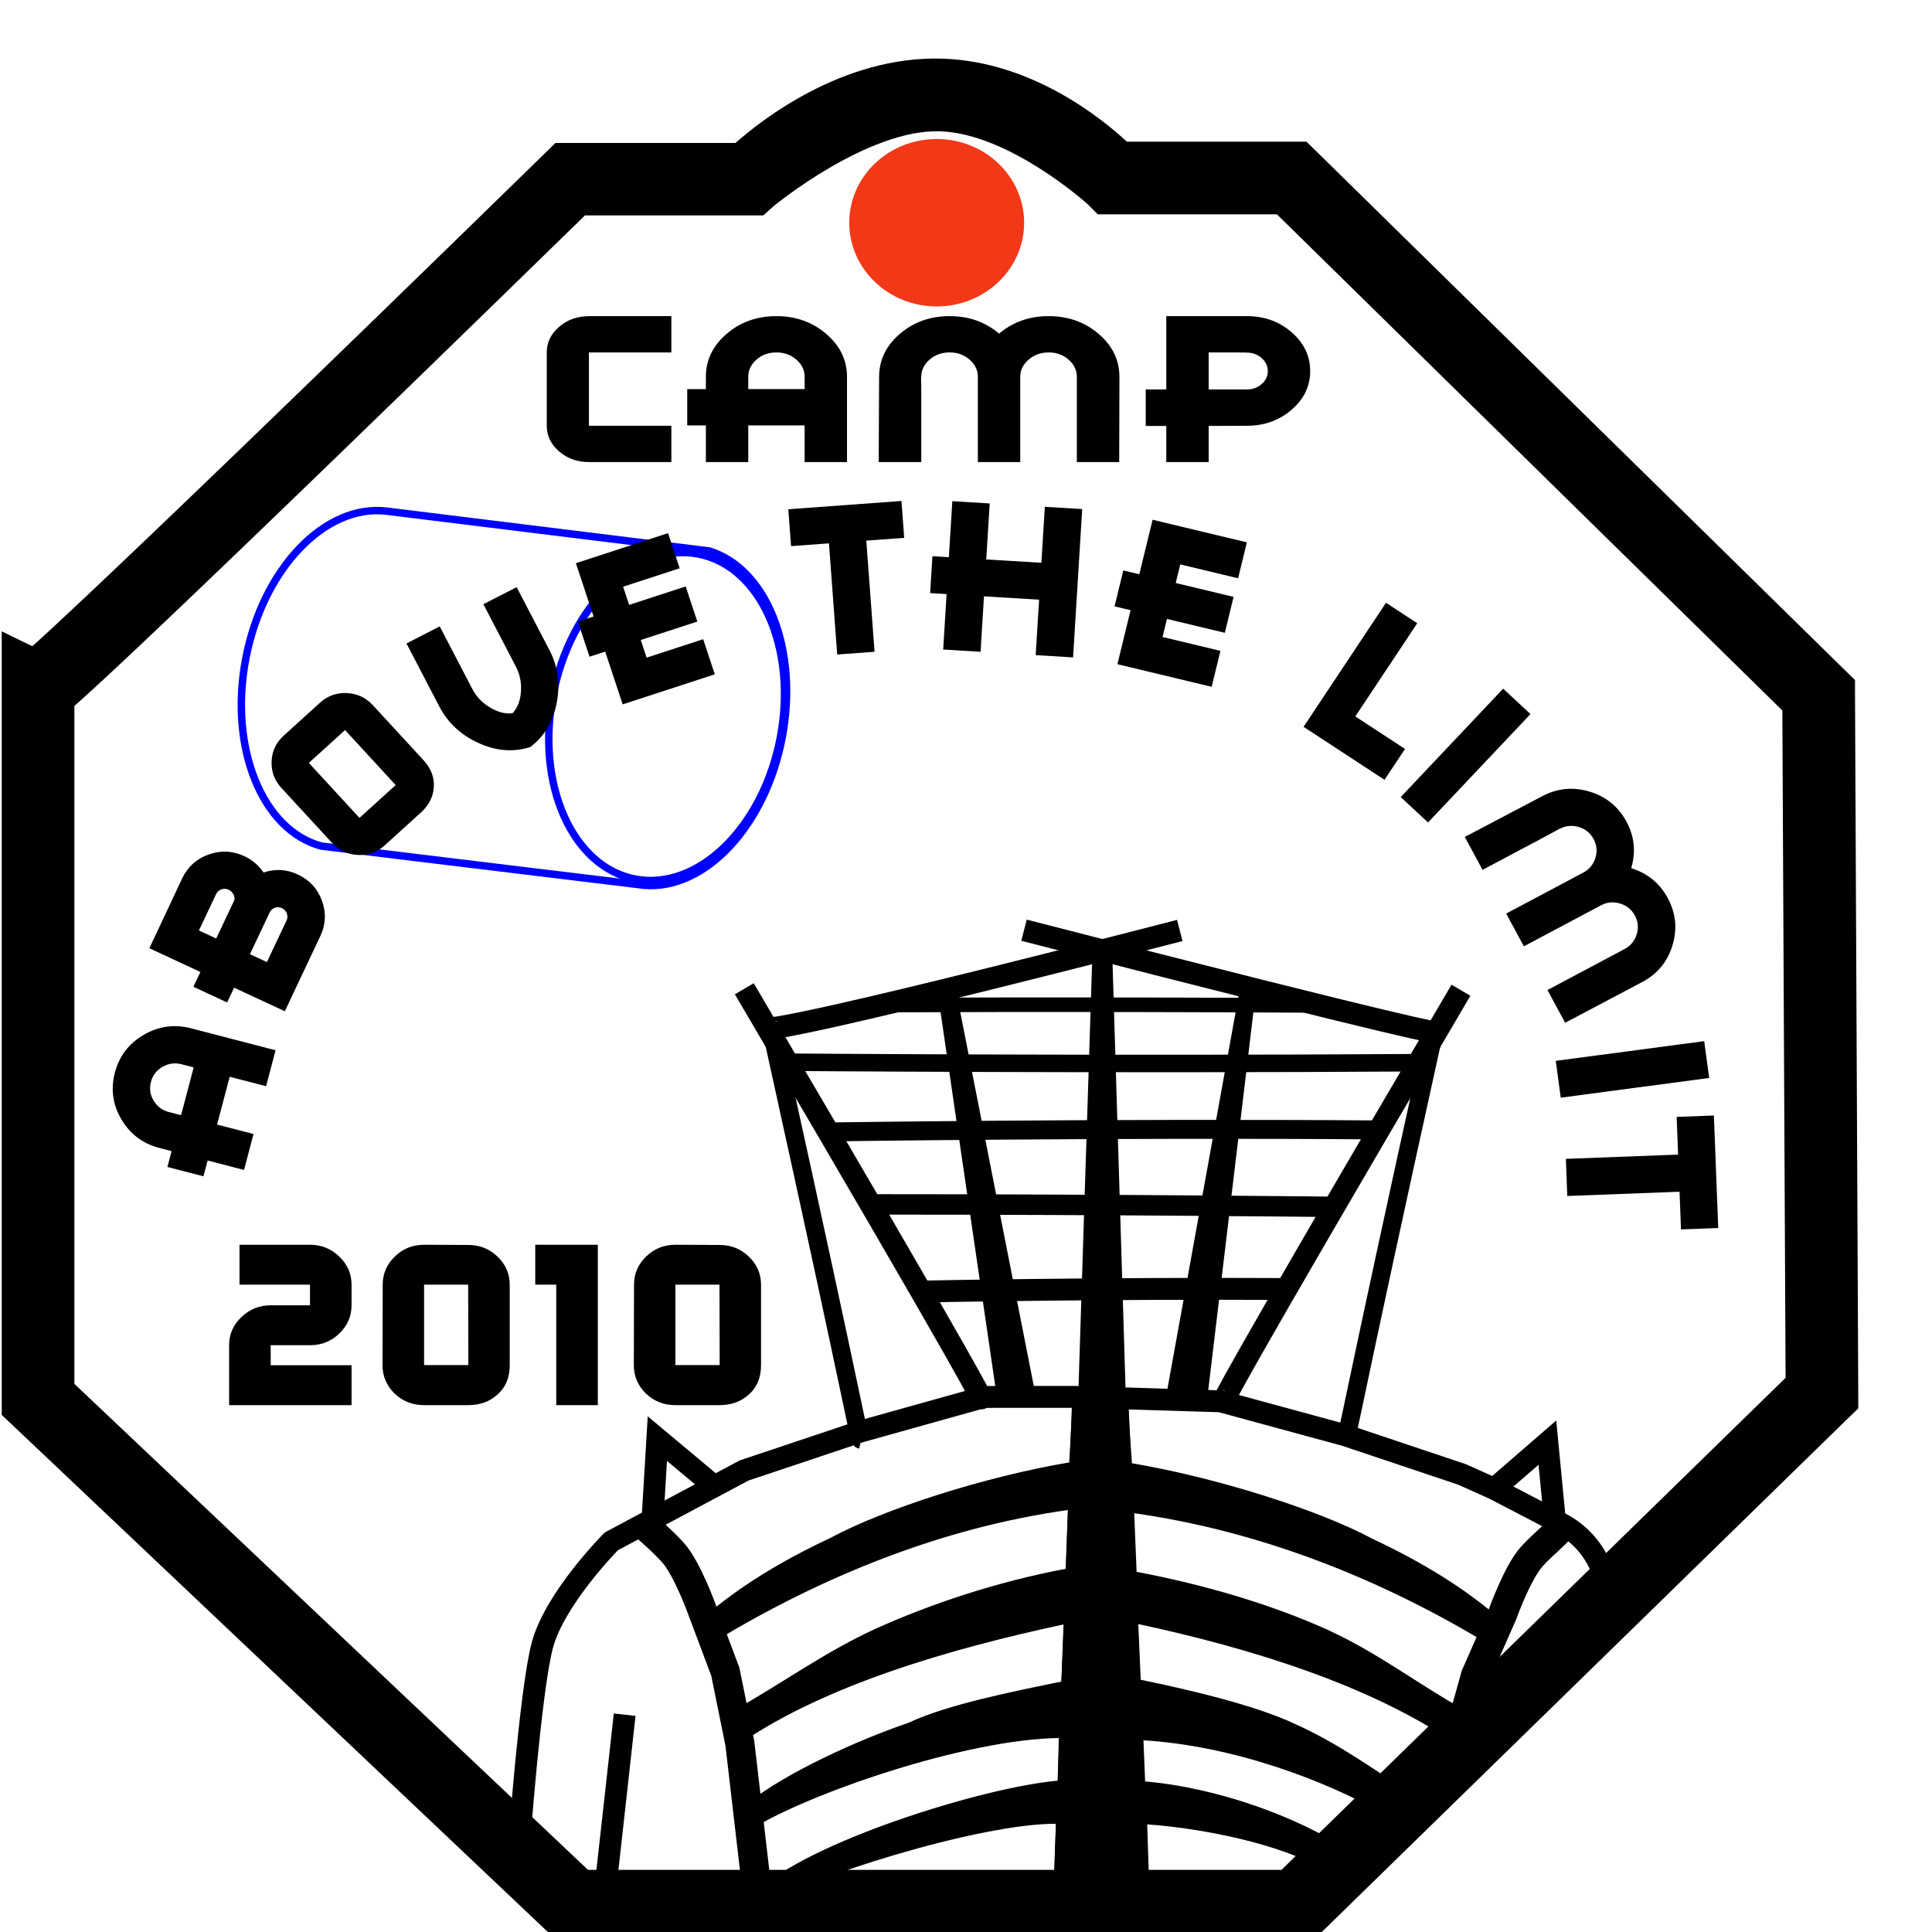
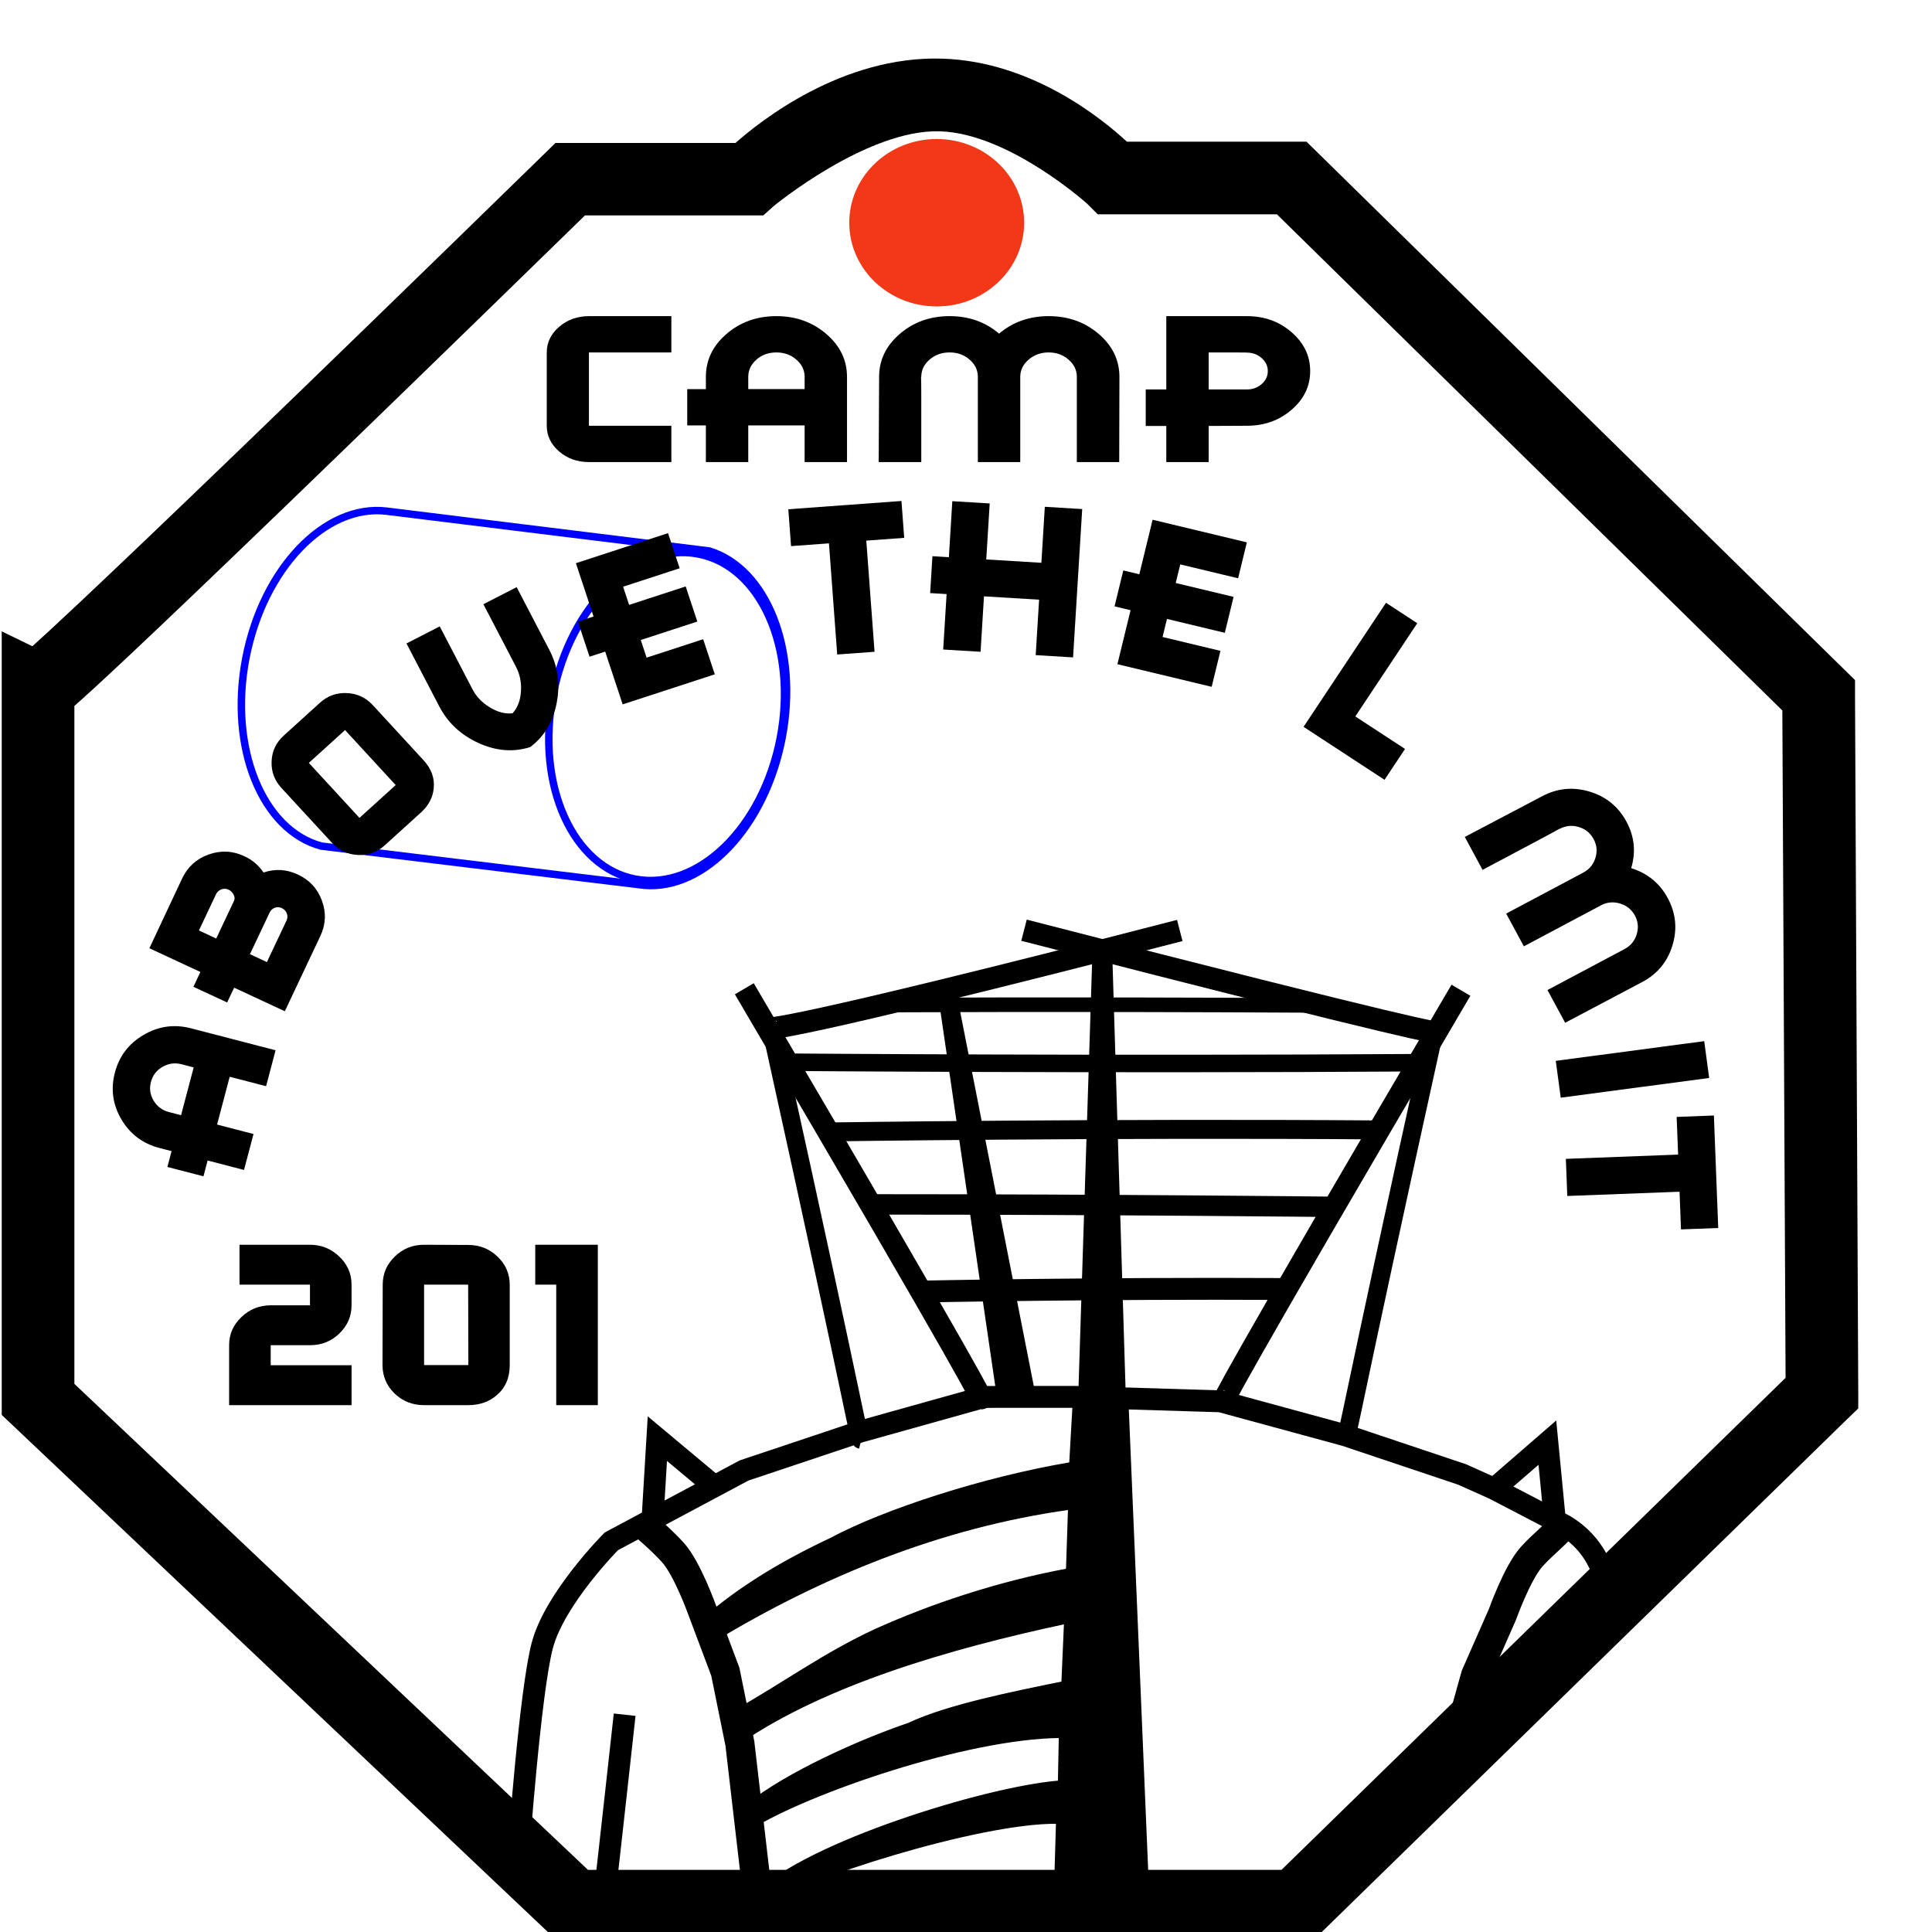
<svg xmlns="http://www.w3.org/2000/svg" xmlns:ns1="http://www.inkscape.org/namespaces/inkscape" xmlns:ns2="http://sodipodi.sourceforge.net/DTD/sodipodi-0.dtd" id="svg4073" version="1.1" ns1:version="0.47+devel r9607 custom" width="280" height="280" ns2:docname="DharmaShield8-test.svg">
  <defs id="defs4077" />
  <ns2:namedview pagecolor="#ffffff" bordercolor="#666666" borderopacity="1" objecttolerance="10" gridtolerance="10" guidetolerance="10" ns1:pageopacity="0" ns1:pageshadow="2" ns1:window-width="1029" ns1:window-height="852" id="namedview4075" showgrid="false" ns1:zoom="2.0051348" ns1:cx="143.95751" ns1:cy="133.79001" ns1:window-x="46" ns1:window-y="0" ns1:window-maximized="0" ns1:current-layer="layer2" ns1:snap-smooth-nodes="false" showguides="true" ns1:guide-bbox="true" borderlayer="true" ns1:document-units="in">
    <ns2:guide orientation="1,0" position="175.625,154.75" id="guide3808" />
    <ns2:guide orientation="1,0" position="74.25,306" id="guide3714" />
  </ns2:namedview>
  <g ns1:groupmode="layer" id="layer1" ns1:label="L1 - BMAN Outline" transform="translate(0,30)" style="display:inline">
    <path style="fill:#000000;fill-opacity:1;stroke:none" d="m 144.477,172.486 -8.647,-59.103 2.549,-0.711 11.806,60.025 -5.708,-0.211 z" id="path3012" ns2:nodetypes="ccccc" ns1:connector-curvature="0" />
-     <path style="fill:#000000;fill-opacity:1;stroke:none" d="m 174.926,172.996 7.115,-59.575 -2.246,-0.712 -10.861,60.012 5.991,0.275 z" id="path3012-1" ns2:nodetypes="ccccc" ns1:connector-curvature="0" />
    <path style="fill:#000000;fill-opacity:1;stroke:#000000;stroke-width:1.057px;stroke-linecap:butt;stroke-linejoin:miter;stroke-opacity:1" d="m 158.869,107.521 1.777,0 1.982,64.84 -5.829,-0.138 2.069,-64.703 z" id="path3843" ns2:nodetypes="ccccc" ns1:connector-curvature="0" />
    <path style="fill:none;stroke:#000000;stroke-width:4.227;stroke-linecap:butt;stroke-linejoin:miter;stroke-miterlimit:4;stroke-opacity:1;stroke-dasharray:none" d="m 226.609,190.843 c -0.519,1.066 -2.945,2.884 -4.626,4.76 -2.084,2.325 -4.221,8.328 -4.221,8.328 l -3.92,8.923 -2.649,9.502" id="path3962" ns1:connector-curvature="0" />
    <path style="fill:none;stroke:#000000;stroke-width:4.227;stroke-linecap:butt;stroke-linejoin:miter;stroke-miterlimit:4;stroke-opacity:1;stroke-dasharray:none" d="m 93.087,190.818 c 0,0 2.779,2.332 4.458,4.208 2.082,2.327 4.221,8.328 4.221,8.328 l 3.353,8.923 2.111,10.41 2.677,23.01" id="path3954" ns1:connector-curvature="0" />
-     <path style="fill:#000000;fill-opacity:1;stroke:#000000;stroke-width:0.528;stroke-linecap:butt;stroke-linejoin:miter;stroke-miterlimit:4;stroke-opacity:1;stroke-dasharray:none" d="m 217.118,204.739 c -0.547,0.497 0.071,0.206 -1.362,3.259 -15.447,-9.337 -32.979,-16.404 -51.654,-18.995 l 0.366,9.019 c 10.254,1.922 19.831,4.829 27.721,8.369 7.581,3.481 12.876,7.741 20.054,11.741 l -1.227,4.297 c -12.305,-8.39 -29.383,-13.765 -46.325,-17.39 l 0.374,8.622 c 7.224,1.48 16.802,3.739 22.412,6.386 6.686,2.994 11.355,6.636 16.293,9.629 l -3.077,2.967 c -8.502,-4.807 -21.888,-9.948 -35.25,-10.706 l 0.263,6.484 c 10.892,0.907 22.322,5.252 29.314,9.792 l -2.85,2.716 c -4.178,-2.9 -14.878,-5.994 -26.184,-6.818 l 0.387,11.731 -13.517,0 2.824,-73.938 7.397,0.13 0.723,10.256 c 12.473,2.098 27.232,6.791 34.998,10.965 7.048,3.309 13.155,7.007 18.321,11.484 l 1e-5,0 z" id="path3845" ns2:nodetypes="ccccccccccccccccccccccccc" ns1:connector-curvature="0" />
    <path style="fill:#000000;fill-opacity:1;stroke:#000000;stroke-width:0.317;stroke-linecap:butt;stroke-linejoin:miter;stroke-miterlimit:4;stroke-opacity:1;stroke-dasharray:none" d="m 102.198,204.267 c 0.547,0.497 -0.206,0.466 1.227,3.519 15.447,-9.337 32.84,-16.533 51.515,-19.125 l -0.293,8.825 c -10.254,1.922 -19.763,5.153 -27.653,8.693 -7.581,3.481 -13.549,7.936 -20.727,11.936 l 1.026,4.362 c 12.305,-8.39 30.123,-13.636 47.065,-17.26 l -0.374,8.622 c -7.224,1.48 -16.668,3.35 -22.278,5.997 -7.09,2.41 -17.542,7.09 -23.286,11.64 l 0.387,3.486 c 8.365,-5.205 31.22,-13.106 44.799,-13.235 l -0.128,6.484 c -10.892,0.907 -36.511,8.949 -43.704,16.083 l 0.113,1.52 1.526,-0.036 c 4.131,-3.259 30.355,-11.757 41.786,-11.618 l -0.341,11.537 13.584,0.065 -3.093,-73.596 -7.666,-0.083 -0.567,9.996 c -12.473,2.098 -26.963,6.791 -34.729,10.965 -7.048,3.309 -13.155,7.007 -18.321,11.484 l 0.135,-0.259 0,5e-5 0,10e-6 z" id="path3845-7" ns2:nodetypes="cccccccccccccccccccccccccccc" ns1:connector-curvature="0" />
    <path style="fill:none;stroke:#000000;stroke-width:2.642;stroke-linecap:butt;stroke-linejoin:miter;stroke-miterlimit:4;stroke-opacity:1;stroke-dasharray:none" d="m 112.087,120.618 c 12.706,57.59 12.317,57.963 12.721,58.058" id="path3712" ns1:connector-curvature="0" />
    <path style="fill:none;stroke:#000000;stroke-width:2.642;stroke-linecap:butt;stroke-linejoin:miter;stroke-miterlimit:4;stroke-opacity:1;stroke-dasharray:none" d="m 207.859,119.515 c -12.706,57.59 -12.317,57.963 -12.721,58.058" id="path3710" ns1:connector-curvature="0" />
    <path style="fill:none;stroke:#000000;stroke-width:3.17;stroke-linecap:butt;stroke-linejoin:miter;stroke-miterlimit:4;stroke-opacity:1;stroke-dasharray:none" d="m 107.87,113.298 c 34.977,59.485 34.374,59.485 34.374,59.485" id="path3708" ns1:connector-curvature="0" />
    <path style="fill:none;stroke:#000000;stroke-width:3.17;stroke-linecap:butt;stroke-linejoin:miter;stroke-miterlimit:4;stroke-opacity:1;stroke-dasharray:none" d="m 211.731,113.514 c -34.977,59.485 -34.374,59.485 -34.374,59.485" id="path3706" ns1:connector-curvature="0" />
    <path style="fill:none;stroke:#000000;stroke-width:3.17;stroke-linecap:butt;stroke-linejoin:miter;stroke-miterlimit:4;stroke-opacity:1;stroke-dasharray:none" d="m 103.489,185.368 -8.22,-6.868 -0.683,11.393" id="path3704" ns1:connector-curvature="0" />
    <path style="fill:none;stroke:#000000;stroke-width:3.17;stroke-linecap:butt;stroke-linejoin:miter;stroke-miterlimit:4;stroke-opacity:1;stroke-dasharray:none" d="m 233.256,201.169 c -0.699,-3.31 -2.059,-7.399 -6.466,-10.061 l -10.232,-5.326 -4.66,-2.091 -16.919,-5.674 -18.102,-4.927 -21.074,-0.644 -13.164,0.008 -17.958,5.023 -16.844,5.635 -19.236,10.27 c 0,0 -8.201,8.25 -10.011,15.092 -1.765,6.673 -3.454,30.107 -3.454,30.107" id="path3702" ns1:connector-curvature="0" />
    <path style="fill:none;stroke:#000000;stroke-width:3.17;stroke-linecap:butt;stroke-linejoin:miter;stroke-miterlimit:4;stroke-opacity:1;stroke-dasharray:none" d="m 216.331,185.945 7.927,-6.868 1.087,11.263" id="path3700" ns1:connector-curvature="0" />
    <path style="fill:none;stroke:#000000;stroke-width:3.17;stroke-linecap:butt;stroke-linejoin:miter;stroke-miterlimit:4;stroke-opacity:1;stroke-dasharray:none" d="m 170.983,104.852 c -58.798,15.169 -59.631,14.171 -59.631,14.171" id="path3698" ns1:connector-curvature="0" />
    <path style="fill:none;stroke:#000000;stroke-width:3.17;stroke-linecap:butt;stroke-linejoin:miter;stroke-miterlimit:4;stroke-opacity:1;stroke-dasharray:none" d="m 148.407,104.813 c 58.798,15.169 59.626,14.786 59.626,14.786" id="path3696" ns1:connector-curvature="0" />
    <path style="fill:none;stroke:#000000;stroke-width:2.113;stroke-linecap:butt;stroke-linejoin:miter;stroke-miterlimit:4;stroke-opacity:1;stroke-dasharray:none" d="m 191.192,115.717 c -38.983,-0.213 -63.777,-0.044 -63.777,-0.044" id="path3694" ns1:connector-curvature="0" />
    <path style="fill:none;stroke:#000000;stroke-width:2.536;stroke-linecap:butt;stroke-linejoin:miter;stroke-miterlimit:4;stroke-opacity:1;stroke-dasharray:none" d="m 205.452,124.016 c -45.229,0.297 -91.625,-0.075 -91.625,-0.075" id="path3692" ns1:connector-curvature="0" />
    <path style="fill:none;stroke:#000000;stroke-width:2.747;stroke-linecap:butt;stroke-linejoin:miter;stroke-miterlimit:4;stroke-opacity:1;stroke-dasharray:none" d="m 199.814,133.756 c -39.5,-0.297 -79.957,0.297 -79.957,0.297" id="path3690" ns1:connector-curvature="0" />
    <path style="fill:none;stroke:#000000;stroke-width:2.959;stroke-linecap:butt;stroke-linejoin:miter;stroke-miterlimit:4;stroke-opacity:1;stroke-dasharray:none" d="m 126.374,144.55 c 35.642,0 66.997,0.357 66.997,0.357" id="path3688" ns1:connector-curvature="0" />
    <path style="fill:none;stroke:#000000;stroke-width:3.17;stroke-linecap:butt;stroke-linejoin:miter;stroke-miterlimit:4;stroke-opacity:1;stroke-dasharray:none" d="m 186.291,156.812 c -26.98,-0.147 -52.639,0.369 -52.639,0.369" id="path3686" ns1:connector-curvature="0" />
    <path style="fill:none;stroke:#000000;stroke-width:3.17;stroke-linecap:butt;stroke-linejoin:miter;stroke-miterlimit:4;stroke-opacity:1;stroke-dasharray:none" d="m 90.53,218.507 c 0,0 -2.428,22.025 -3.037,27.222" id="path3952-4-0" ns1:connector-curvature="0" />
    <g id="g3536">
      <path ns2:nodetypes="csccscc" id="rect3928" d="m 56.002,44.077 c -8.859,-1.052 -17.874,8.29 -20.375,21.338 -2.489,12.986 2.384,24.913 10.943,27.208 l 46.764,5.675 c 8.742,0.761 17.547,-8.499 20.014,-21.371 2.453,-12.799 -2.251,-24.546 -10.582,-27.078 l -46.764,-5.772 z" style="fill:#0000ff;fill-opacity:0;stroke:#0000ff;stroke-width:1.08;stroke-miterlimit:4;stroke-opacity:1;stroke-dasharray:none" ns1:connector-curvature="0" />
      <path ns1:connector-curvature="0" d="M 113.089,76.918 C 110.595,89.935 101.198,99.111 92.1,97.413 83.003,95.716 77.651,83.787 80.145,70.77 82.64,57.754 92.037,48.578 101.134,50.275 c 9.097,1.698 14.45,13.626 11.955,26.643 z" style="fill:#0000ff;fill-opacity:0;stroke:#0000ff;stroke-width:1.08;stroke-miterlimit:4;stroke-opacity:1;stroke-dasharray:none" id="path3062-1-7" />
    </g>
  </g>
  <g ns1:groupmode="layer" id="layer4" ns1:label="L4 - Medallion hole" transform="translate(0,30)" style="display:inline">
    <path style="fill:#f33818;fill-opacity:1;stroke:none" d="m 148.426,2.279 c 0,6.7 -5.673,12.132 -12.672,12.132 -6.998,0 -12.672,-5.432 -12.672,-12.132 0,-6.7 5.673,-12.132 12.672,-12.132 6.998,0 12.672,5.432 12.672,12.132 z" id="path3785" ns1:connector-curvature="0" />
  </g>
  <g ns1:groupmode="layer" id="layer3" ns1:label="L3 - Curved Text" transform="translate(0,30)" style="display:inline">
    <g id="g3546">
      <path d="m 79.241,21.077 c -2e-6,-1.445 0.599,-2.683 1.796,-3.714 1.197,-1.031 2.646,-1.546 4.346,-1.546 l 11.916,0 0,5.26 -11.947,0 0,10.628 11.947,0 0,5.261 -11.947,0 c -1.699,0 -3.142,-0.516 -4.33,-1.547 -1.187,-1.031 -1.781,-2.269 -1.781,-3.715 z" style="font-size:26.966px;font-style:normal;font-variant:normal;font-weight:normal;font-stretch:normal;text-align:start;line-height:125%;writing-mode:lr-tb;text-anchor:start;fill:#000000;fill-opacity:1;stroke:none;font-family:Red Circle;-inkscape-font-specification:Red Circle" id="path3011" ns1:connector-curvature="0" />
      <path d="m 108.443,24.62 0,1.772 8.17,0 0,-1.772 c -2e-5,-0.969 -0.399,-1.802 -1.198,-2.498 -0.799,-0.696 -1.761,-1.044 -2.887,-1.044 -1.147,1.7e-5 -2.114,0.348 -2.903,1.044 -0.789,0.696 -1.183,1.529 -1.183,2.498 z m 0,12.347 -6.142,0 0,-5.314 -2.703,0 0,-5.261 2.703,0 0,-1.772 c 0,-2.432 0.998,-4.507 2.994,-6.226 1.996,-1.718 4.407,-2.577 7.233,-2.577 2.805,2e-5 5.21,0.859 7.217,2.577 2.006,1.718 3.009,3.793 3.01,6.226 l 0,12.347 -6.142,0 0,-5.314 -8.17,0 z" style="font-size:26.966px;font-style:normal;font-variant:normal;font-weight:normal;font-stretch:normal;text-align:start;line-height:125%;writing-mode:lr-tb;text-anchor:start;fill:#000000;fill-opacity:1;stroke:none;font-family:Red Circle;-inkscape-font-specification:Red Circle" id="path3013" ns1:connector-curvature="0" />
      <path d="m 133.52,36.966 -6.173,0 0.061,-12.347 c -1e-5,-2.432 0.998,-4.507 2.994,-6.226 1.996,-1.718 4.407,-2.577 7.233,-2.577 2.784,2e-5 5.17,0.846 7.156,2.537 2.006,-1.692 4.402,-2.537 7.187,-2.537 2.825,2e-5 5.241,0.859 7.248,2.577 2.006,1.718 3.009,3.793 3.01,6.226 l -0.031,12.347 -6.142,0 0,-12.347 c -2e-5,-0.969 -0.399,-1.802 -1.198,-2.498 -0.799,-0.696 -1.761,-1.044 -2.887,-1.044 -1.127,1.7e-5 -2.094,0.348 -2.903,1.044 -0.809,0.696 -1.213,1.529 -1.213,2.498 -3e-5,-0.017 -3e-5,-0.035 0,-0.052 -3e-5,-0.018 -3e-5,0.881 0,2.696 -3e-5,2.538 -3e-5,5.772 0,9.703 l -6.143,0 0,-12.347 c -2e-5,-0.969 -0.399,-1.802 -1.198,-2.498 -0.799,-0.696 -1.761,-1.044 -2.887,-1.044 -1.147,1.7e-5 -2.119,0.348 -2.918,1.044 -0.799,0.696 -1.198,1.529 -1.198,2.498 -0.021,1.2e-5 -0.031,-0.017 -0.031,-0.052 0.021,0.687 0.031,1.586 0.031,2.696 -1e-5,2.344 -1e-5,5.578 0,9.703 z" style="font-size:26.966px;font-style:normal;font-variant:normal;font-weight:normal;font-stretch:normal;text-align:start;line-height:125%;writing-mode:lr-tb;text-anchor:start;fill:#000000;fill-opacity:1;stroke:none;font-family:Red Circle;-inkscape-font-specification:Red Circle" id="path3015" ns1:connector-curvature="0" />
      <path d="m 175.17,26.444 5.529,0 c 0.839,1.1e-5 1.556,-0.26 2.15,-0.78 0.594,-0.52 0.891,-1.15 0.891,-1.89 -2e-5,-0.723 -0.297,-1.349 -0.891,-1.877 -0.594,-0.529 -1.31,-0.793 -2.15,-0.793 0.369,-0.018 -1.474,-0.027 -5.529,-0.027 z m 0,5.288 0,5.235 -6.142,0 0,-5.235 -2.98,0 0,-5.288 2.98,0 0,-10.627 11.671,0 c 2.539,2e-5 4.704,0.78 6.495,2.34 1.791,1.56 2.687,3.432 2.687,5.618 -3e-5,2.185 -0.896,4.054 -2.687,5.604 -1.791,1.551 -3.956,2.326 -6.495,2.326 z" style="font-size:26.966px;font-style:normal;font-variant:normal;font-weight:normal;font-stretch:normal;text-align:start;line-height:125%;writing-mode:lr-tb;text-anchor:start;fill:#000000;fill-opacity:1;stroke:none;font-family:Red Circle;-inkscape-font-specification:Red Circle" id="path3017" ns1:connector-curvature="0" />
    </g>
    <g id="g3518">
      <path d="m 24.482,131.167 1.759,0.457 1.828,-6.928 -1.759,-0.457 c -0.962,-0.25 -1.878,-0.126 -2.748,0.372 -0.87,0.498 -1.431,1.224 -1.683,2.179 -0.257,0.972 -0.127,1.883 0.388,2.731 0.515,0.848 1.253,1.397 2.216,1.647 z m 12.258,3.184 -1.374,5.208 -5.276,-1.37 -0.605,2.292 -5.224,-1.357 0.605,-2.292 -1.759,-0.457 c -2.415,-0.627 -4.252,-2.009 -5.511,-4.145 -1.259,-2.136 -1.573,-4.402 -0.941,-6.798 0.628,-2.379 2.019,-4.197 4.173,-5.455 2.155,-1.258 4.44,-1.574 6.854,-0.947 l 12.258,3.184 -1.374,5.208 -5.276,-1.37 -1.828,6.928 z" style="font-size:26px;font-style:normal;font-variant:normal;font-weight:normal;font-stretch:normal;text-align:start;line-height:125%;writing-mode:lr-tb;text-anchor:start;fill:#000000;fill-opacity:1;stroke:none;font-family:Red Circle;-inkscape-font-specification:Red Circle" id="path3850" ns1:connector-curvature="0" />
      <path d="m 28.829,104.851 2.506,1.166 2.58,-5.46 c 0.131,-0.276 0.109,-0.579 -0.066,-0.908 -0.174,-0.329 -0.417,-0.566 -0.728,-0.71 -0.344,-0.16 -0.693,-0.174 -1.045,-0.04 -0.353,0.133 -0.609,0.371 -0.771,0.712 z m 12.019,-3.24 c -0.344,-0.16 -0.686,-0.175 -1.027,-0.047 -0.341,0.129 -0.592,0.364 -0.753,0.705 l -2.845,6.021 2.457,1.143 2.845,-6.021 c 0.161,-0.341 0.175,-0.687 0.04,-1.037 -0.134,-0.35 -0.373,-0.605 -0.717,-0.765 z m 0.43,14.947 -7.346,-3.417 -1.014,2.145 -4.888,-2.274 1.014,-2.145 -7.395,-3.44 4.744,-10.103 c 0.799,-1.69 2.076,-2.85 3.832,-3.48 1.756,-0.63 3.486,-0.549 5.189,0.243 1.146,0.533 2.072,1.321 2.778,2.363 1.685,-0.564 3.339,-0.47 4.96,0.285 1.703,0.792 2.873,2.06 3.508,3.802 0.635,1.743 0.557,3.451 -0.234,5.125 z" style="font-size:26px;font-style:normal;font-variant:normal;font-weight:normal;font-stretch:normal;text-align:start;line-height:125%;writing-mode:lr-tb;text-anchor:start;fill:#000000;fill-opacity:1;stroke:none;font-family:Red Circle;-inkscape-font-specification:Red Circle" id="path3852" ns1:connector-curvature="0" />
      <path d="m 61.371,80.166 c 1.147,1.245 1.642,2.608 1.485,4.088 -0.125,1.328 -0.741,2.495 -1.85,3.499 l -5.268,4.776 c -1.095,0.993 -2.387,1.452 -3.875,1.379 -1.488,-0.073 -2.739,-0.66 -3.752,-1.759 l -7.339,-7.97 c -1,-1.087 -1.47,-2.368 -1.409,-3.845 0.061,-1.477 0.646,-2.718 1.754,-3.723 l 5.268,-4.776 c 1.095,-0.993 2.39,-1.456 3.885,-1.389 1.495,0.067 2.749,0.65 3.761,1.75 z m -11.364,-4.358 -5.248,4.757 7.339,7.97 5.248,-4.757 z" style="font-size:26px;font-style:normal;font-variant:normal;font-weight:normal;font-stretch:normal;text-align:start;line-height:125%;writing-mode:lr-tb;text-anchor:start;fill:#000000;fill-opacity:1;stroke:none;font-family:Red Circle;-inkscape-font-specification:Red Circle" id="path3854" ns1:connector-curvature="0" />
      <path d="m 79.613,64.185 c 1.238,2.376 1.594,4.936 1.068,7.68 -0.525,2.744 -1.805,4.88 -3.84,6.408 -2.449,0.771 -4.95,0.574 -7.501,-0.593 -2.552,-1.166 -4.446,-2.937 -5.684,-5.314 l -4.746,-9.112 4.82,-2.472 4.746,9.112 c 0.557,1.069 1.386,1.937 2.487,2.604 1.142,0.707 2.25,0.998 3.324,0.871 0.726,-0.796 1.13,-1.847 1.213,-3.153 0.083,-1.305 -0.153,-2.492 -0.71,-3.561 l -4.734,-9.089 4.821,-2.472 z" style="font-size:26px;font-style:normal;font-variant:normal;font-weight:normal;font-stretch:normal;text-align:start;line-height:125%;writing-mode:lr-tb;text-anchor:start;fill:#000000;fill-opacity:1;stroke:none;font-family:Red Circle;-inkscape-font-specification:Red Circle" id="path3856" ns1:connector-curvature="0" />
      <path d="m 103.594,67.728 -13.352,4.355 -2.533,-7.647 -2.269,0.74 -1.686,-5.089 2.269,-0.74 -2.559,-7.724 13.352,-4.355 1.686,5.089 -8.197,2.673 0.873,2.635 8.197,-2.673 1.686,5.089 -8.197,2.673 0.847,2.558 8.197,-2.673 z" style="font-size:26px;font-style:normal;font-variant:normal;font-weight:normal;font-stretch:normal;text-align:start;line-height:125%;writing-mode:lr-tb;text-anchor:start;fill:#000000;fill-opacity:1;stroke:none;font-family:Red Circle;-inkscape-font-specification:Red Circle" id="path3858" ns1:connector-curvature="0" />
      <path d="m 126.747,64.461 -5.412,0.396 -1.197,-16.11 -5.493,0.402 -0.397,-5.343 16.398,-1.199 0.397,5.343 -5.493,0.402 z" style="font-size:26px;font-style:normal;font-variant:normal;font-weight:normal;font-stretch:normal;text-align:start;line-height:125%;writing-mode:lr-tb;text-anchor:start;fill:#000000;fill-opacity:1;stroke:none;font-family:Red Circle;-inkscape-font-specification:Red Circle" id="path3860" ns1:connector-curvature="0" />
      <path d="m 150.924,51.564 0.5,-8.115 5.417,0.328 -1.324,21.497 -5.417,-0.328 0.495,-8.035 -7.989,-0.484 -0.495,8.035 -5.417,-0.328 0.495,-8.035 -2.384,-0.144 0.329,-5.347 2.384,0.144 0.5,-8.115 5.417,0.328 -0.5,8.115 z" style="font-size:26px;font-style:normal;font-variant:normal;font-weight:normal;font-stretch:normal;text-align:start;line-height:125%;writing-mode:lr-tb;text-anchor:start;fill:#000000;fill-opacity:1;stroke:none;font-family:Red Circle;-inkscape-font-specification:Red Circle" id="path3862" ns1:connector-curvature="0" />
      <path d="m 175.605,69.537 -13.661,-3.276 1.906,-7.825 -2.321,-0.557 1.268,-5.207 2.321,0.557 1.925,-7.903 13.661,3.276 -1.268,5.207 -8.386,-2.011 -0.657,2.696 8.386,2.011 -1.268,5.207 -8.386,-2.011 -0.638,2.617 8.386,2.011 z" style="font-size:26px;font-style:normal;font-variant:normal;font-weight:normal;font-stretch:normal;text-align:start;line-height:125%;writing-mode:lr-tb;text-anchor:start;fill:#000000;fill-opacity:1;stroke:none;font-family:Red Circle;-inkscape-font-specification:Red Circle" id="path3864" ns1:connector-curvature="0" />
      <path d="m 200.656,83.015 -11.734,-7.677 11.948,-17.98 4.53,2.964 -8.976,13.508 7.204,4.713 z" style="font-size:26px;font-style:normal;font-variant:normal;font-weight:normal;font-stretch:normal;text-align:start;line-height:125%;writing-mode:lr-tb;text-anchor:start;fill:#000000;fill-opacity:1;stroke:none;font-family:Red Circle;-inkscape-font-specification:Red Circle" id="path3866" ns1:connector-curvature="0" />
-       <path d="m 206.96,89.2 14.848,-15.71 -3.958,-3.683 -14.848,15.71 z" style="font-size:26px;font-style:normal;font-variant:normal;font-weight:normal;font-stretch:normal;text-align:start;line-height:125%;writing-mode:lr-tb;text-anchor:start;fill:#000000;fill-opacity:1;stroke:none;font-family:Red Circle;-inkscape-font-specification:Red Circle" id="path3868" ns1:connector-curvature="0" />
      <path d="m 214.865,96.065 -2.576,-4.769 11.194,-5.891 c 2.2,-1.17 4.494,-1.397 6.881,-0.681 2.387,0.716 4.171,2.166 5.35,4.349 1.162,2.151 1.392,4.401 0.691,6.749 2.367,0.737 4.132,2.181 5.294,4.332 1.179,2.183 1.41,4.463 0.693,6.84 -0.717,2.377 -2.176,4.15 -4.376,5.32 l -11.182,5.915 -2.563,-4.745 11.169,-5.938 c 0.877,-0.466 1.463,-1.175 1.76,-2.127 0.297,-0.952 0.21,-1.863 -0.26,-2.733 -0.47,-0.87 -1.189,-1.451 -2.156,-1.74 -0.967,-0.29 -1.889,-0.202 -2.766,0.265 0.015,-0.008 0.031,-0.017 0.048,-0.025 0.016,-0.009 -0.797,0.424 -2.439,1.297 -2.296,1.221 -5.222,2.776 -8.777,4.667 l -2.563,-4.746 11.169,-5.938 c 0.877,-0.466 1.463,-1.175 1.76,-2.127 0.297,-0.952 0.21,-1.863 -0.26,-2.733 -0.478,-0.886 -1.199,-1.47 -2.162,-1.752 -0.963,-0.282 -1.883,-0.19 -2.76,0.276 -0.008,-0.016 0.003,-0.032 0.035,-0.049 -0.613,0.347 -1.422,0.787 -2.426,1.321 -2.12,1.127 -5.046,2.683 -8.777,4.667 z" style="font-size:26px;font-style:normal;font-variant:normal;font-weight:normal;font-stretch:normal;text-align:start;line-height:125%;writing-mode:lr-tb;text-anchor:start;fill:#000000;fill-opacity:1;stroke:none;font-family:Red Circle;-inkscape-font-specification:Red Circle" id="path3870" ns1:connector-curvature="0" />
      <path d="m 226.193,129.084 21.514,-2.856 -0.72,-5.336 -21.514,2.856 z" style="font-size:26px;font-style:normal;font-variant:normal;font-weight:normal;font-stretch:normal;text-align:start;line-height:125%;writing-mode:lr-tb;text-anchor:start;fill:#000000;fill-opacity:1;stroke:none;font-family:Red Circle;-inkscape-font-specification:Red Circle" id="path3872" ns1:connector-curvature="0" />
      <path d="m 227.143,143.331 -0.207,-5.381 16.268,-0.617 -0.21,-5.461 5.396,-0.205 0.628,16.303 -5.396,0.205 -0.21,-5.461 z" style="font-size:26px;font-style:normal;font-variant:normal;font-weight:normal;font-stretch:normal;text-align:start;line-height:125%;writing-mode:lr-tb;text-anchor:start;fill:#000000;fill-opacity:1;stroke:none;font-family:Red Circle;-inkscape-font-specification:Red Circle" id="path3874" ns1:connector-curvature="0" />
    </g>
    <g style="display:inline" id="g3341">
      <path d="m 39.26,164.956 5.694,0 c 1.647,1e-5 3.053,-0.562 4.218,-1.685 1.185,-1.143 1.777,-2.509 1.777,-4.097 l 0,-2.993 c -2e-5,-1.588 -0.593,-2.944 -1.777,-4.068 -1.185,-1.143 -2.601,-1.714 -4.248,-1.714 l -10.213,0 0,5.782 10.213,0 0,2.993 c 0.362,2e-5 -0.141,2e-5 -1.506,0 -0.723,2e-5 -1.627,2e-5 -2.711,0 -0.964,2e-5 -1.446,2e-5 -1.446,0 -1.667,2e-5 -3.093,0.571 -4.278,1.714 -1.185,1.124 -1.777,2.479 -1.777,4.068 l 0,8.688 17.745,0 0,-5.782 -11.719,0 0,-2.906 0.03,0" style="font-size:29.587px;font-style:normal;font-variant:normal;font-weight:normal;font-stretch:normal;text-align:start;line-height:125%;writing-mode:lr-tb;text-anchor:start;fill:#000000;fill-opacity:1;stroke:none;font-family:Red Circle;-inkscape-font-specification:Red Circle" id="path3329" ns1:connector-curvature="0" />
      <path d="m 73.873,167.862 c -2e-5,1.821 -0.623,3.264 -1.868,4.329 -1.105,0.969 -2.49,1.453 -4.157,1.453 l -6.417,0 c -1.647,0 -3.063,-0.562 -4.248,-1.685 -1.165,-1.143 -1.747,-2.518 -1.747,-4.126 l 0.03,-11.652 c -2e-6,-1.588 0.582,-2.944 1.747,-4.068 1.165,-1.143 2.581,-1.714 4.248,-1.714 l 6.417,0.029 c 1.647,3e-5 3.053,0.562 4.218,1.685 1.185,1.124 1.777,2.489 1.777,4.097 l 0,11.652 m -6.025,-11.681 -6.387,0 0,11.652 6.417,0 -0.03,-11.652" style="font-size:29.587px;font-style:normal;font-variant:normal;font-weight:normal;font-stretch:normal;text-align:start;line-height:125%;writing-mode:lr-tb;text-anchor:start;fill:#000000;fill-opacity:1;stroke:none;font-family:Red Circle;-inkscape-font-specification:Red Circle" id="path3331" ns1:connector-curvature="0" />
      <path d="m 86.639,173.644 -6.025,0 0,-17.463 -3.043,0 0,-5.782 9.068,0 0,23.245" style="font-size:29.587px;font-style:normal;font-variant:normal;font-weight:normal;font-stretch:normal;text-align:start;line-height:125%;writing-mode:lr-tb;text-anchor:start;fill:#000000;fill-opacity:1;stroke:none;font-family:Red Circle;-inkscape-font-specification:Red Circle" id="path3333" ns1:connector-curvature="0" />
-       <path d="m 110.296,167.862 c -2e-5,1.821 -0.623,3.264 -1.868,4.329 -1.105,0.969 -2.49,1.453 -4.157,1.453 l -6.417,0 c -1.647,0 -3.063,-0.562 -4.248,-1.685 -1.165,-1.143 -1.747,-2.518 -1.747,-4.126 l 0.03,-11.652 c -3e-6,-1.588 0.582,-2.944 1.747,-4.068 1.165,-1.143 2.581,-1.714 4.248,-1.714 l 6.417,0.029 c 1.647,3e-5 3.053,0.562 4.218,1.685 1.185,1.124 1.777,2.489 1.777,4.097 l 0,11.652 m -6.025,-11.681 -6.387,0 0,11.652 6.417,0 -0.03,-11.652" style="font-size:29.587px;font-style:normal;font-variant:normal;font-weight:normal;font-stretch:normal;text-align:start;line-height:125%;writing-mode:lr-tb;text-anchor:start;fill:#000000;fill-opacity:1;stroke:none;font-family:Red Circle;-inkscape-font-specification:Red Circle" id="path3335" ns1:connector-curvature="0" />
    </g>
  </g>
  <g ns1:groupmode="layer" id="layer2" ns1:label="L2 - BMAN trace" transform="translate(0,30)" style="display:inline">
    <path style="font-size:medium;font-style:normal;font-variant:normal;font-weight:normal;font-stretch:normal;text-indent:0;text-align:start;text-decoration:none;line-height:normal;letter-spacing:normal;word-spacing:normal;text-transform:none;direction:ltr;block-progression:tb;writing-mode:lr-tb;text-anchor:start;baseline-shift:baseline;color:#000000;fill:#000000;fill-opacity:1;stroke:none;stroke-width:10.519;marker:none;visibility:visible;display:inline;overflow:visible;enable-background:accumulate;font-family:Sans;-inkscape-font-specification:Sans" d="m 136.594,-21.5 c -14.55,-0.47 -26.508,9.126 -30,12.219 l -23.938,0 -2.156,0 -1.531,1.5 c -38.092,37.17 -57.349,55.611 -67.062,64.75 -4.116,3.873 -5.859,5.474 -7.219,6.688 L 0.25,61.5 l 0,8.375 0,102.938 0,2.25 1.656,1.562 77.594,73.469 1.531,1.438 2.094,0 104.719,0 2.156,0 1.531,-1.5 76.188,-74.375 1.594,-1.531 0,-2.25 -0.469,-101.125 0,-2.188 -1.562,-1.531 -76.406,-75 -1.531,-1.5 -2.156,0 -23.875,0 C 159.838,-12.682 149.665,-21.078 136.594,-21.5 z M 136.25,-10.969 c 10.012,0.323 21.312,10.5 21.312,10.5 l 1.531,1.531 2.156,0 23.812,0 73.25,71.906 0.469,96.719 -73.062,71.312 -100.5,0 -74.438,-70.438 0,-98.25 c 1.418,-1.25 3.673,-3.291 8.312,-7.656 9.583,-9.016 29.268,-27.914 65.688,-63.438 l 23.812,0 2.031,0 1.5,-1.344 c 0,0 13.547,-11.185 24.125,-10.844 z" id="path4085" ns1:connector-curvature="0" />
  </g>
</svg>